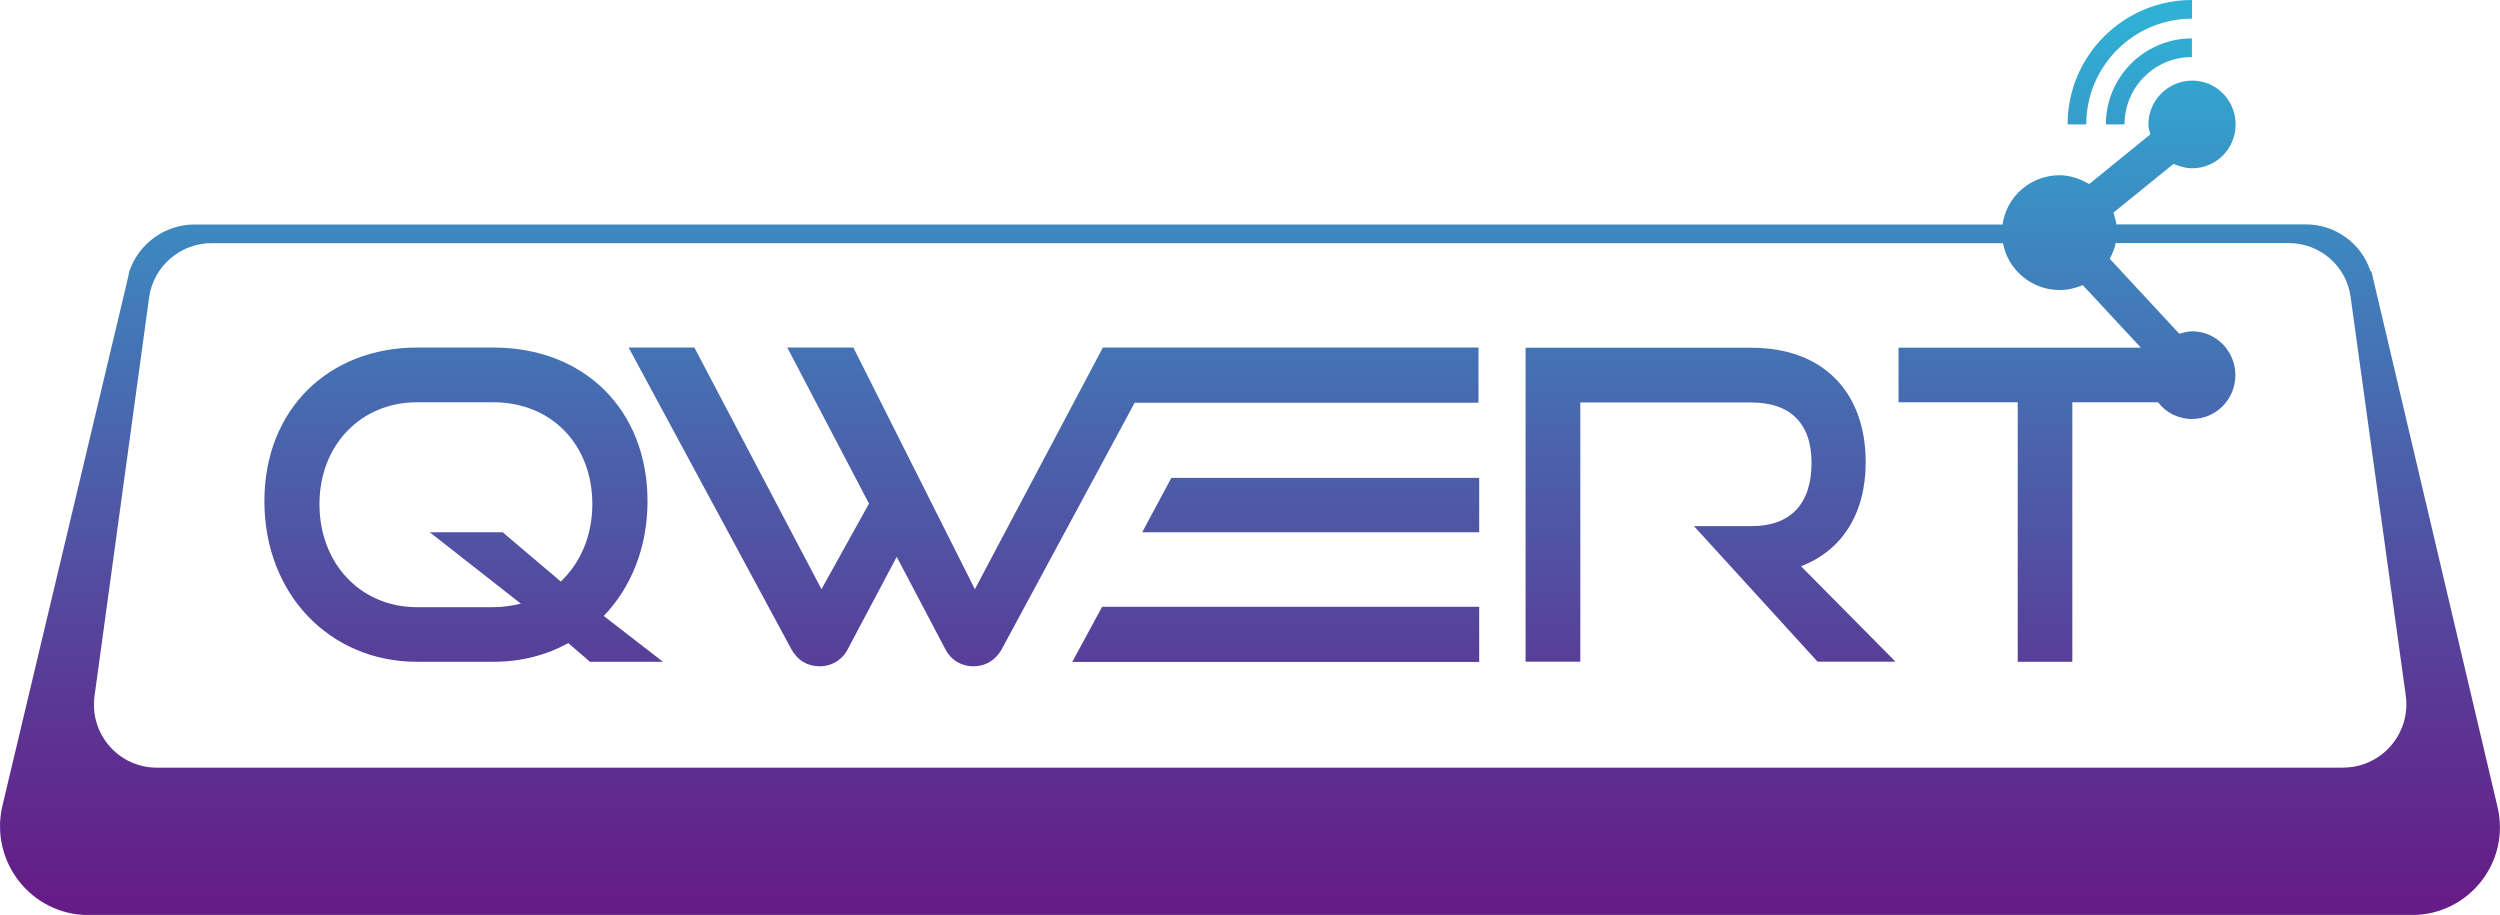
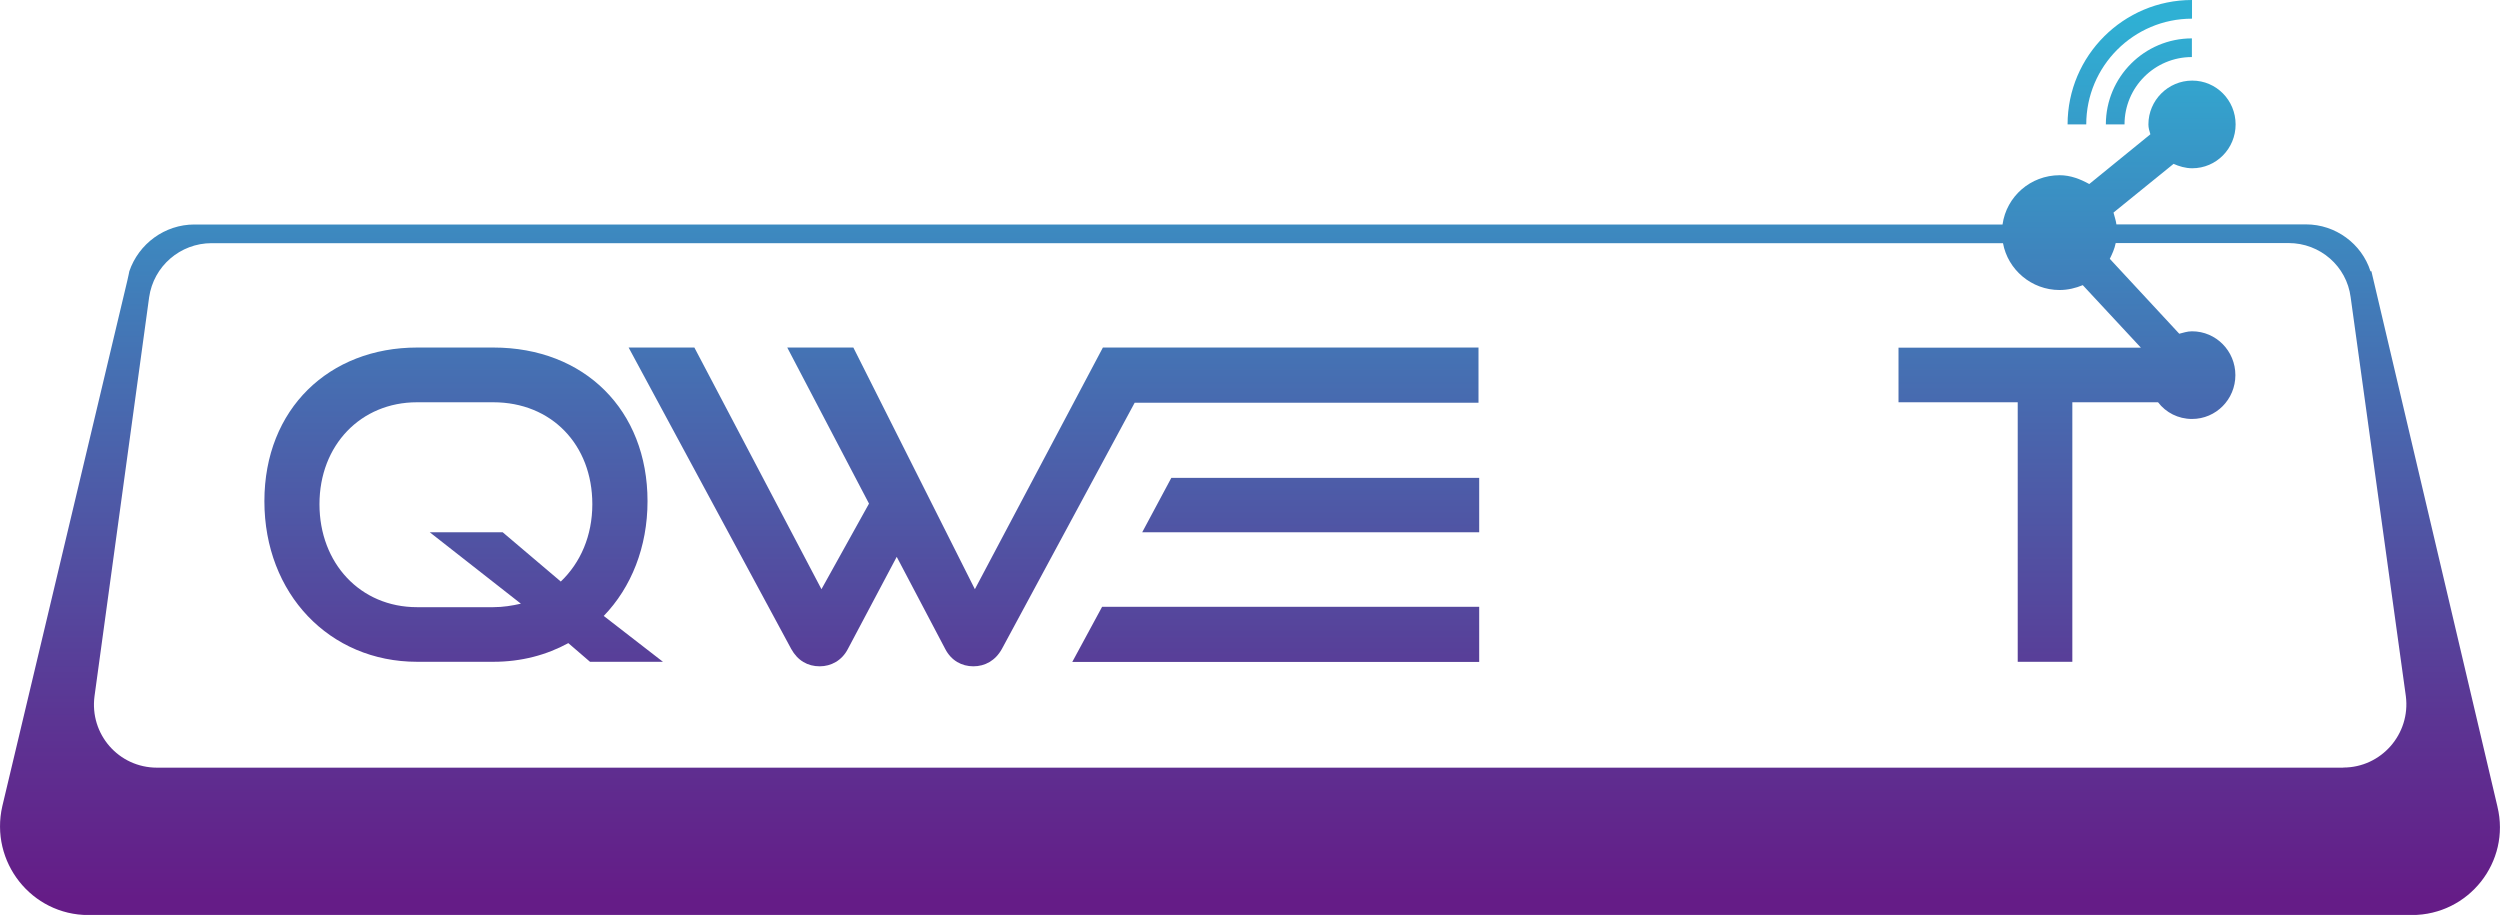
<svg xmlns="http://www.w3.org/2000/svg" xmlns:xlink="http://www.w3.org/1999/xlink" id="_레이어_2" data-name="레이어 2" viewBox="0 0 215.59 78.9">
  <defs>
    <style>
      .cls-1 {
        fill: url(#_무제_그라디언트_4-5);
      }

      .cls-2 {
        fill: url(#_무제_그라디언트_4-3);
      }

      .cls-3 {
        fill: url(#_무제_그라디언트_4);
      }

      .cls-4 {
        fill: url(#_무제_그라디언트_4-8);
      }

      .cls-5 {
        fill: url(#_무제_그라디언트_4-7);
      }

      .cls-6 {
        fill: url(#_무제_그라디언트_4-2);
      }

      .cls-7 {
        fill: url(#_무제_그라디언트_4-4);
      }

      .cls-8 {
        fill: url(#_무제_그라디언트_4-6);
      }
    </style>
    <linearGradient id="_무제_그라디언트_4" data-name="무제 그라디언트 4" x1="107.79" y1="77.52" x2="107.79" y2="1.46" gradientUnits="userSpaceOnUse">
      <stop offset="0" stop-color="#651c87" />
      <stop offset=".2" stop-color="#5c3493" />
      <stop offset=".61" stop-color="#4571b3" />
      <stop offset="1" stop-color="#2fb0d4" />
    </linearGradient>
    <linearGradient id="_무제_그라디언트_4-2" data-name="무제 그라디언트 4" x1="39.98" y1="77.52" x2="39.98" y2="1.46" xlink:href="#_무제_그라디언트_4" />
    <linearGradient id="_무제_그라디언트_4-3" data-name="무제 그라디언트 4" x1="110.01" y1="77.52" x2="110.01" y2="1.46" xlink:href="#_무제_그라디언트_4" />
    <linearGradient id="_무제_그라디언트_4-4" data-name="무제 그라디언트 4" x1="113.03" y1="77.52" x2="113.03" y2="1.46" xlink:href="#_무제_그라디언트_4" />
    <linearGradient id="_무제_그라디언트_4-5" data-name="무제 그라디언트 4" x1="90.86" x2="90.86" y2="1.46" xlink:href="#_무제_그라디언트_4" />
    <linearGradient id="_무제_그라디언트_4-6" data-name="무제 그라디언트 4" x1="147.51" y1="77.52" x2="147.51" y2="1.46" xlink:href="#_무제_그라디언트_4" />
    <linearGradient id="_무제_그라디언트_4-7" data-name="무제 그라디언트 4" x1="185.32" y1="77.52" x2="185.32" y2="1.46" xlink:href="#_무제_그라디언트_4" />
    <linearGradient id="_무제_그라디언트_4-8" data-name="무제 그라디언트 4" x1="183.66" y1="77.52" x2="183.66" y2="1.46" xlink:href="#_무제_그라디언트_4" />
  </defs>
  <g id="_레이어_1-2" data-name="레이어 1">
    <g>
      <path class="cls-3" d="m215.37,69.56l-10.87-46.17h-.08c-.76-2.38-3.02-4.04-5.56-4.04h-16.35c-.04-.34-.17-.68-.25-1.02l5.18-4.2c.47.21,1.02.38,1.61.38,2.08,0,3.74-1.7,3.74-3.78s-1.66-3.78-3.74-3.78-3.78,1.7-3.78,3.78c0,.3.08.55.17.85l-5.27,4.29c-.76-.42-1.61-.76-2.55-.76-2.51,0-4.59,1.83-4.93,4.25H16.76c-2.55,0-4.8,1.66-5.61,4.04l-.04.21c-.04.21-.09.38-.13.59L.2,69.52c-1.1,4.8,2.51,9.39,7.43,9.39h200.35c4.93,0,8.54-4.59,7.39-9.34Zm-13.29-3.36H13.54c-3.31,0-5.82-2.89-5.39-6.16l4.71-34.4c.38-2.68,2.68-4.67,5.39-4.67h154.48c.42,2.29,2.46,4.04,4.88,4.04.72,0,1.4-.17,2-.42l5.01,5.39h-20.9v4.71h10.28v22.38h4.71v-22.38h7.39c.68.89,1.74,1.44,2.93,1.44,2.08,0,3.74-1.7,3.74-3.78s-1.66-3.78-3.74-3.78c-.42,0-.76.13-1.1.21l-5.99-6.46c.21-.42.42-.89.51-1.36h14.91c2.72,0,5.01,2,5.35,4.67l4.76,34.4c.42,3.27-2.12,6.16-5.39,6.16Z" />
      <path class="cls-6" d="m52.06,53.12c2.38-2.46,3.78-5.95,3.78-9.9,0-7.86-5.44-13.25-13.29-13.25h-6.58c-7.56,0-13.17,5.27-13.17,13.25s5.61,13.85,13.17,13.85h6.58c2.42,0,4.59-.59,6.46-1.61l1.87,1.61h6.29l-5.1-3.95Zm-3.7-2.97l-5.01-4.25h-6.29l7.86,6.16c-.76.17-1.53.3-2.38.3h-6.58c-4.88,0-8.41-3.78-8.41-8.88s3.57-8.79,8.41-8.79h6.58c5.01,0,8.54,3.65,8.54,8.79,0,2.72-1.02,5.05-2.72,6.67Z" />
      <polygon class="cls-2" points="127.56 52.33 127.56 57.08 92.47 57.08 95.04 52.33 127.56 52.33" />
      <polygon class="cls-7" points="127.56 41.21 127.56 45.9 98.5 45.9 101.01 41.21 127.56 41.21" />
      <path class="cls-1" d="m127.5,29.96v4.77h-29.65l-11.45,21.23c-.56,1.01-1.46,1.5-2.46,1.5s-1.91-.49-2.43-1.5l-4.18-7.94-4.21,7.94c-.52,1.01-1.46,1.5-2.43,1.5-1.04,0-1.9-.49-2.46-1.5l-14.02-25.99h5.67l10.96,20.84,4.1-7.38-7.05-13.46h5.7l10.48,20.84,11.04-20.84h0s32.38,0,32.38,0Z" />
-       <path class="cls-8" d="m163.46,57.06h-6.72l-10.66-11.69h4.98c3.38,0,5.16-1.95,5.16-5.46s-1.95-5.2-5.16-5.2h-14.78v22.35h-4.72v-27.07h19.5c6.15,0,9.83,3.81,9.83,9.88,0,4.46-2.08,7.63-5.58,8.96l8.15,8.23Z" />
      <path class="cls-5" d="m183.21,10.73c0-3.21,2.6-5.81,5.81-5.81v-1.61c-4.09,0-7.42,3.33-7.42,7.42h1.61Z" />
-       <path class="cls-4" d="m189.03,1.61V0c-5.91,0-10.73,4.81-10.73,10.73h1.61c0-5.03,4.09-9.12,9.12-9.12Z" />
+       <path class="cls-4" d="m189.03,1.61V0c-5.91,0-10.73,4.81-10.73,10.73h1.61c0-5.03,4.09-9.12,9.12-9.12" />
    </g>
  </g>
</svg>